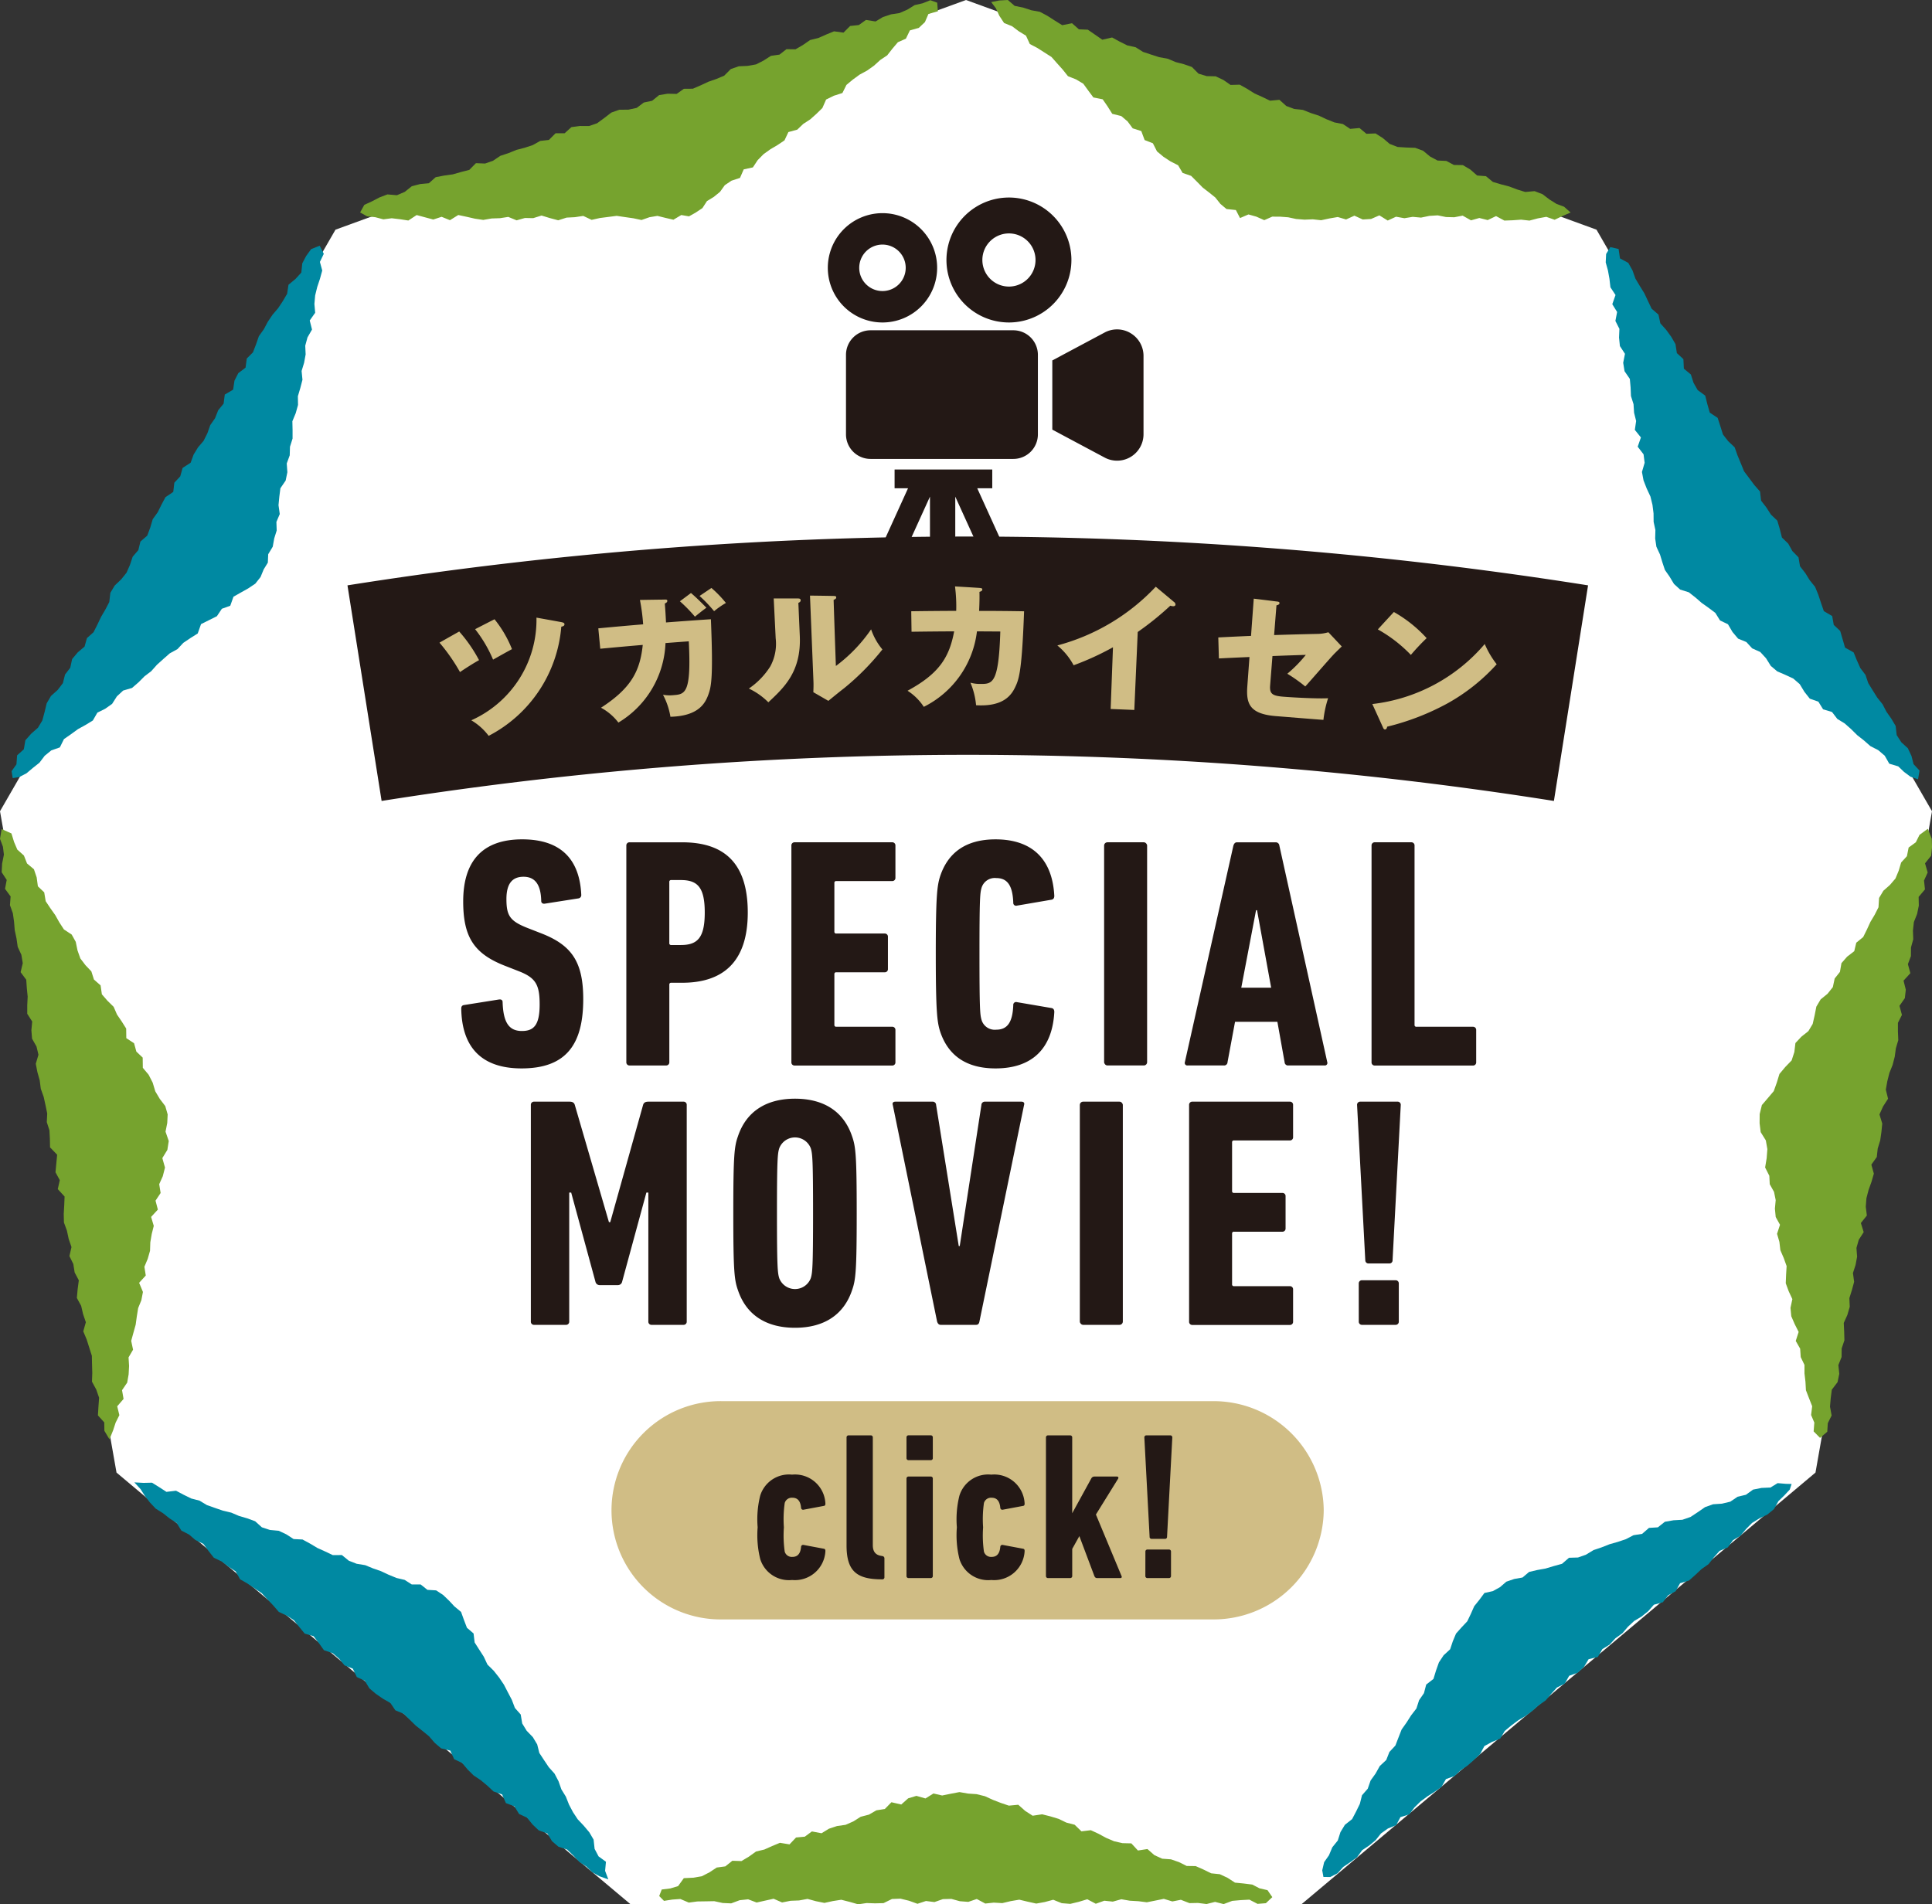
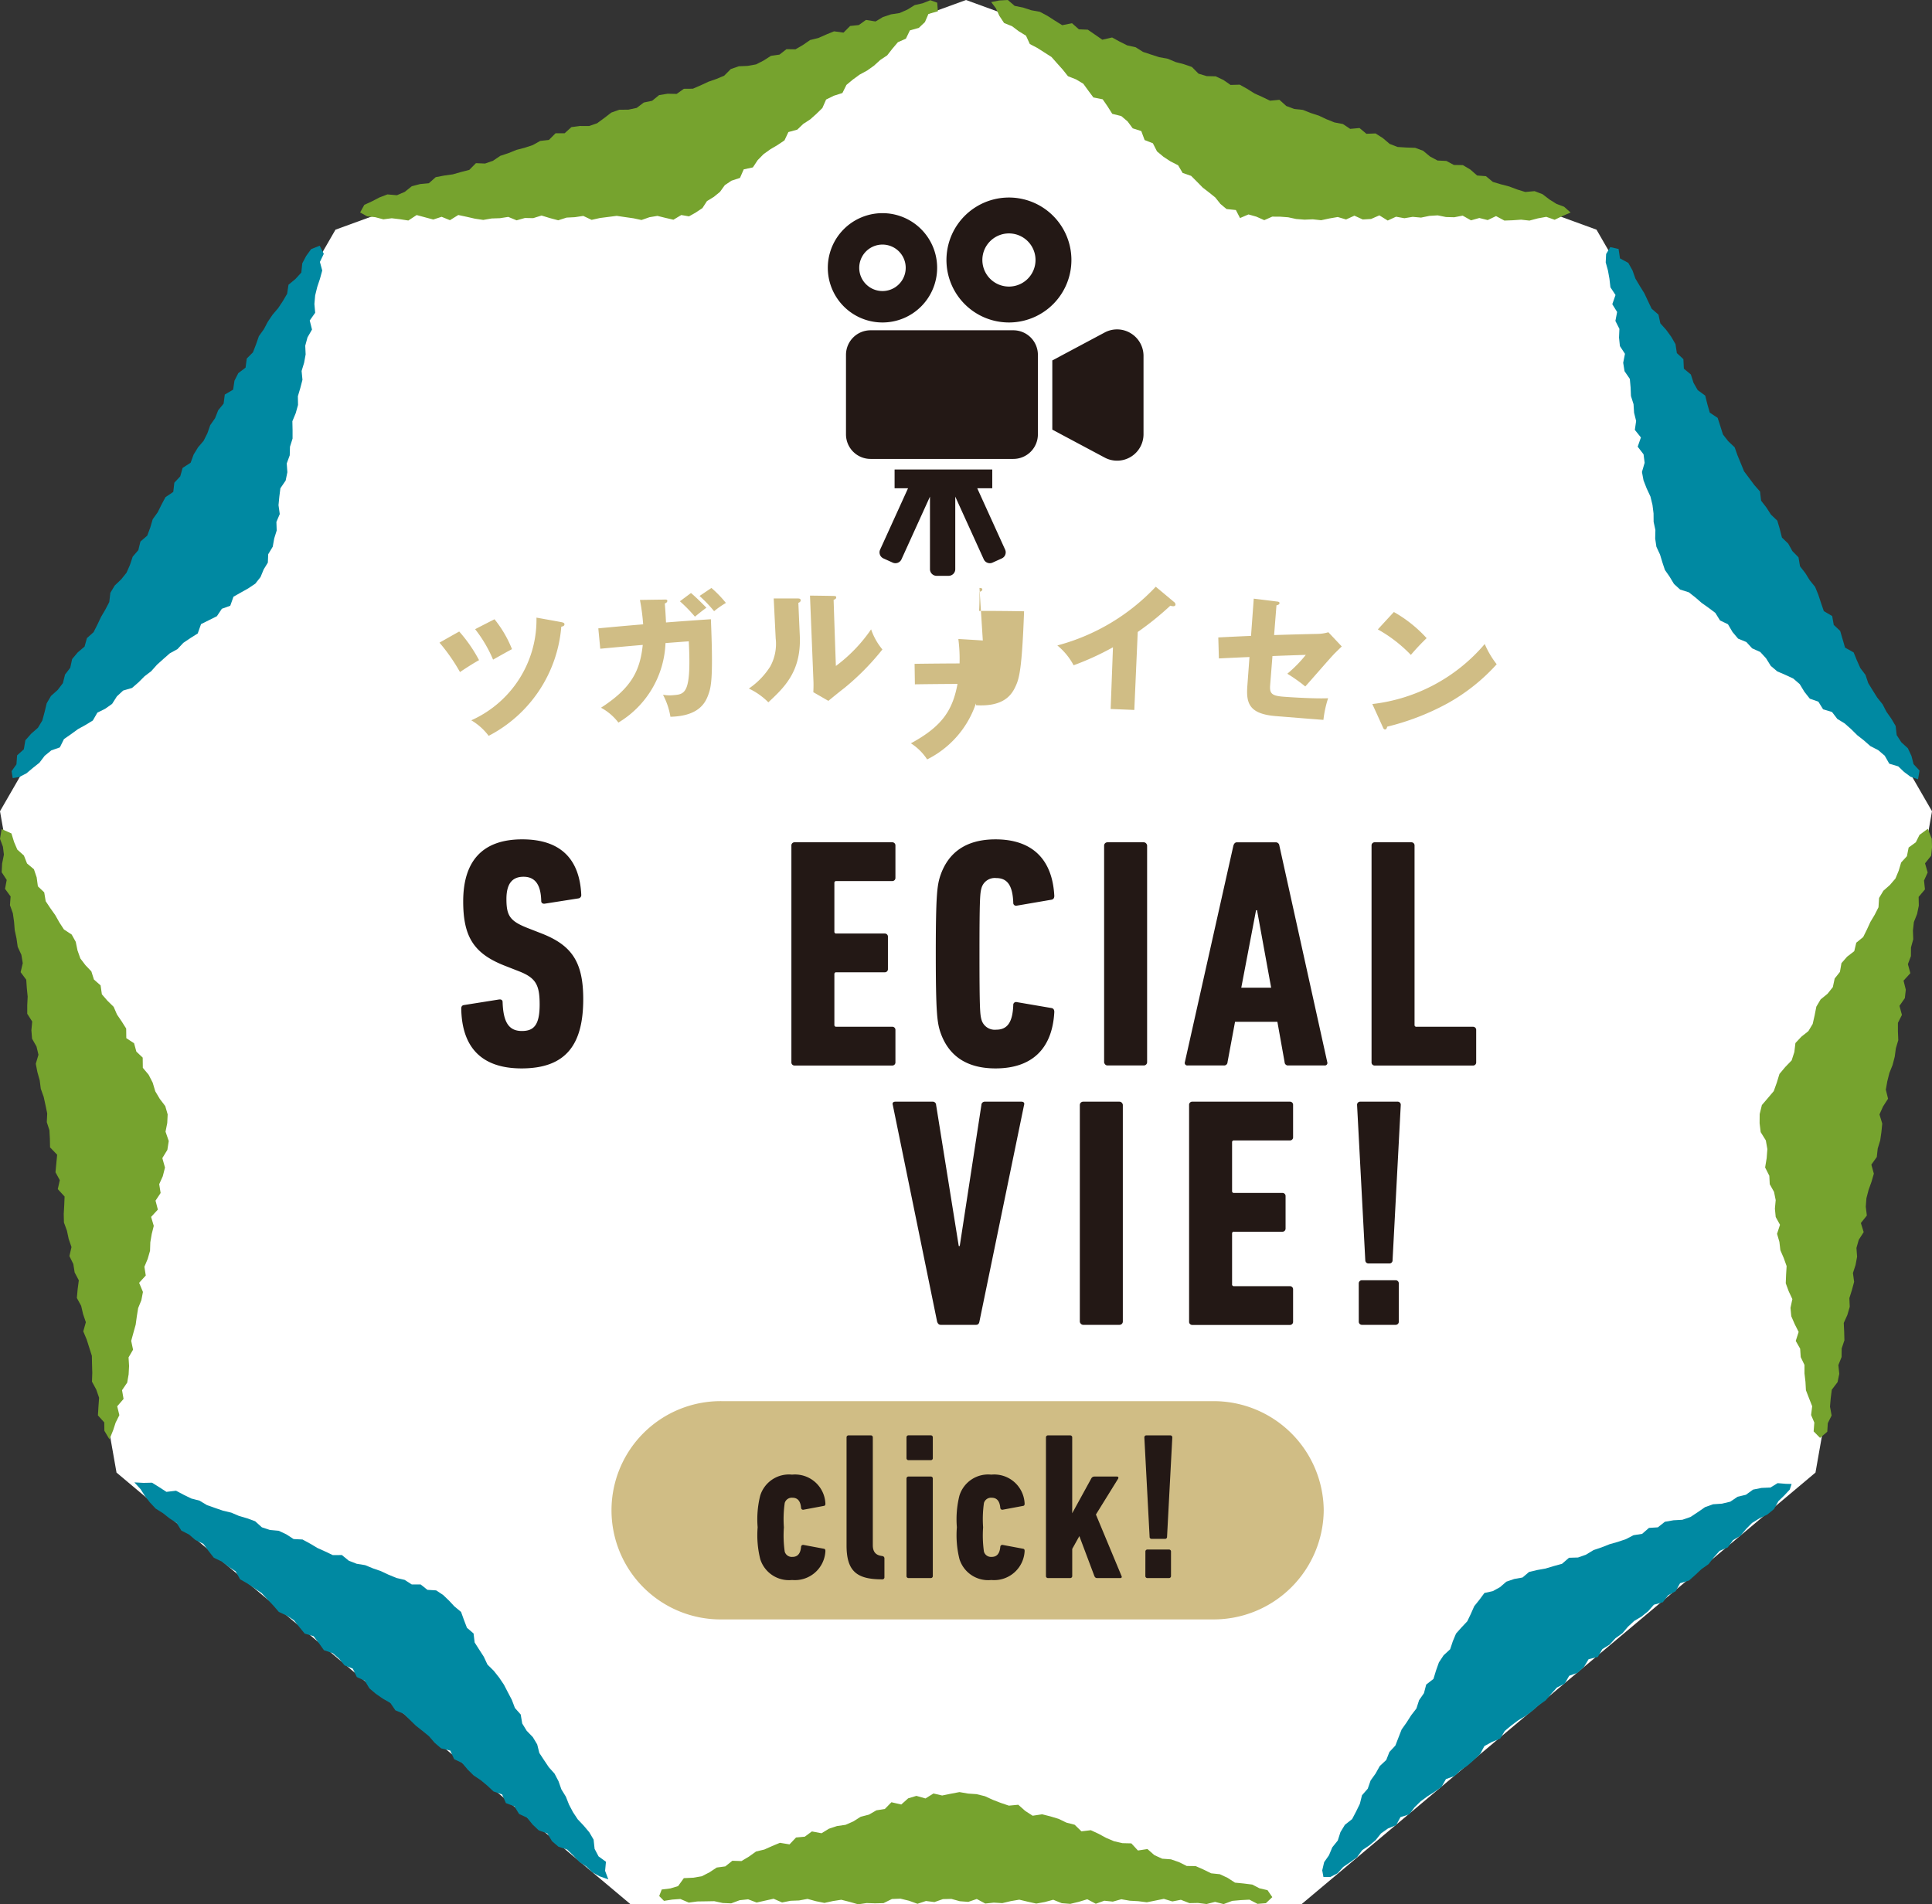
<svg xmlns="http://www.w3.org/2000/svg" id="グループ_5" data-name="グループ 5" width="180" height="177.43" viewBox="0 0 180 177.43">
  <rect x="0" y="0" width="180" height="177.43" fill="#333333" stroke="none" />
  <defs>
    <clipPath id="clip-path">
      <rect id="長方形_4" data-name="長方形 4" width="180" height="177.429" fill="none" />
    </clipPath>
  </defs>
  <path id="パス_2" data-name="パス 2" d="M90,0,31.257,21.4,0,75.588l10.855,61.621,47.888,40.22h62.514l47.888-40.22L180,75.588,148.743,21.4Z" fill="#fff" />
  <path id="パス_3" data-name="パス 3" d="M41.841,149.147l-.55-.528-.655-.433-.814-.05-.628-.5h-.828l-.665-.427-.761-.179-.73-.3-.716-.335-.744-.259-.728-.3-.793-.129-.733-.286-.643-.527-.847.006-.714-.34-.72-.324-.687-.41-.7-.38-.829-.041-.677-.438-.715-.335-.816-.075-.749-.246-.626-.565-.739-.271-.762-.222-.726-.31-.775-.182-.749-.259-.745-.263-.689-.413-.767-.2-.715-.351L16.4,138.9l-.892.106-.684-.443-.662-.412-.789.018-.855-.046.578.63.4.627.468.611.544.579.676.423.615.487.663.429.434.705.718.369.6.515.732.354.479.657.5.637.736.352.627.482.666.434.411.736.694.4.656.443.656.442.541.578.544.576.519.6.738.345.666.43.5.627.508.621.828.243.493.642.476.665.806.271.6.512.507.625.773.307.373.784.745.34.43.716.6.507.654.452.7.4.463.683.765.321.57.552.567.555.621.49.612.5.525.609.6.517.856.212.361.8.741.35.515.611.562.556.661.44.609.507.582.544.8.277.354.808.788.295.438.717.745.348.509.63.578.551.8.282.434.72.6.518.817.269.574.56.554.586.673.445.55.532.669.367.812.288-.3-.8.079-.844-.688-.5-.369-.7-.094-.861-.4-.684-.519-.616-.561-.594-.439-.665-.37-.7-.295-.746-.416-.677-.269-.763-.37-.705-.536-.6-.443-.661-.438-.666-.2-.8-.409-.679-.569-.588-.417-.68-.14-.837-.54-.607-.286-.756-.371-.706-.366-.708-.446-.661-.5-.633-.59-.583-.341-.73-.435-.675-.417-.654-.1-.837-.617-.53-.281-.735-.267-.743-.623-.517Z" fill="#0089a2" />
  <path id="パス_4" data-name="パス 4" d="M155.115,53.106l.429.613.416.69.574.525.808.253.61.478.588.511.637.452.635.477.44.707.738.353.425.725.518.615.77.316.543.59.752.337.541.589.441.709.6.509.756.326.742.345.6.521.436.718.5.633.8.281.439.711.831.251.495.646.686.42.6.531.568.562.626.492.6.528.729.374.608.52.423.743.837.251.544.521.6.445.7.238.14-.811-.558-.6-.194-.764-.337-.717-.609-.559-.43-.663-.1-.855-.4-.678-.456-.648-.363-.7-.5-.624-.419-.67-.414-.674-.257-.764-.479-.635L173,61.527l-.3-.737-.8-.447-.227-.777-.227-.777-.6-.564L170.7,57.4l-.778-.459-.261-.757-.251-.763-.3-.735-.5-.62-.416-.671-.491-.63-.14-.833-.571-.584-.384-.692-.59-.571-.2-.794-.23-.778-.594-.568-.428-.664-.488-.63-.1-.854-.534-.606-.477-.641-.478-.638-.3-.739-.306-.736-.268-.759-.6-.566-.492-.631-.243-.776-.25-.77-.734-.49-.225-.785-.2-.8-.7-.512-.39-.685-.247-.772-.652-.54-.043-.888-.609-.561-.129-.84-.4-.688-.469-.645-.54-.6-.177-.817-.637-.55-.342-.72-.338-.72-.421-.677-.408-.686-.273-.767-.393-.7-.773-.417L150.8,23.2l-.771-.175-.39.64-.039.784.208.75.141.78.09.789.475.72-.3.856.449.725-.16.834.374.74-.035.812.081.791.471.722-.165.835.126.784.493.719.071.794.034.8.24.761.05.794.192.771-.121.829.566.706-.3.86.547.712.1.789-.25.853.145.78.295.757.349.749.191.779.1.795.007.79.165.76-.02.792.114.769.337.725.225.742Z" fill="#0089a2" />
  <path id="パス_5" data-name="パス 5" d="M0,78.161l.273.731.091.74-.166.83-.043.809.47.719-.157.829.52.709-.061.812.27.754.111.783.064.791.165.774.113.783.341.741.129.78-.2.837.524.706.055.789.078.784-.039.8,0,.8L3,95.182l-.076.812.062.787.414.726.183.768-.249.845.15.776.216.765.1.787.27.756.169.772.16.773-.04.807.245.758.043.794.015.8.662.686-.078.817-.076.819.4.733-.187.837.634.69-.033.809-.046.811.019.8.277.756.165.776.261.757-.193.838.364.742.123.783.388.736-.108.824-.074.819.4.733.18.771.258.757-.241.85.315.75.242.762.243.765.018.8.022.8-.028.81.4.737.263.763-.059.822-.05.82.59.656.012.779.475.8.344-.857.228-.7.348-.7-.2-.825.592-.686-.142-.814.48-.706.134-.766.042-.785-.049-.8.42-.717-.174-.821.207-.755.211-.755.106-.773.124-.77.3-.739.146-.767-.355-.853.619-.679-.128-.813.309-.739.216-.754.026-.787.132-.772.19-.759-.248-.836.63-.681-.218-.834.475-.713-.132-.822.333-.74.206-.809-.248-.881.469-.766.129-.826-.3-.871.16-.807.039-.8-.224-.777-.509-.668-.421-.709-.242-.807-.377-.736-.542-.646-.012-.95-.59-.56-.212-.776-.725-.479-.011-.892-.415-.659-.44-.646-.313-.721-.577-.566-.52-.6-.119-.831-.619-.543-.242-.762-.549-.578-.475-.625-.265-.748-.165-.8-.377-.679L5.954,86.6l-.426-.657-.383-.68-.453-.639-.435-.654-.137-.823-.59-.561-.113-.836-.256-.757-.641-.536-.292-.741-.615-.553-.3-.705-.247-.8-.913-.41Z" fill="#76a32e" />
  <path id="パス_6" data-name="パス 6" d="M93.9,0l-.813.046-.739.148.434.572.326.708.438.666.755.309.62.466.669.409.357.778.7.366.658.421.66.421.52.588.523.584L99.5,7.1l.759.3.668.4.466.642.474.637.867.174.458.663.434.69.838.207.591.5.476.644.8.255.312.838.769.3.383.756.6.5.654.429.713.364.422.715.793.274.557.558.525.535.591.455.576.463.476.6.57.478.873.093.386.747.786-.337.734.206.738.328.744-.329.74.005.743.056.744.159.777.061.776-.031.774.085.775-.166.774-.133.775.228.776-.354.776.355.776-.046.775-.337.776.482.776-.356.777.14.777-.128.776.071.777-.161.774-.049.774.157.774.02.779-.151.776.439.776-.219.78.194.777-.371.778.417.776-.029.78-.055.78.086.784-.207.783-.143.779.273.737-.351.75-.325-.611-.54-.7-.261-.652-.408-.657-.5-.738-.282-.868.078-.755-.234-.739-.278-.765-.2-.758-.226-.647-.534-.819-.063-.638-.558-.692-.41-.837-.014-.7-.375-.823-.039-.7-.375-.643-.534-.737-.273-.826-.029-.818-.052-.733-.284-.639-.543-.68-.433-.85.033-.643-.537-.869.079-.677-.451-.788-.15-.736-.294-.718-.338-.753-.244-.733-.292-.809-.085-.738-.277L119.2,9.3l-.87.082-.716-.344-.725-.325-.687-.431-.7-.393-.852.025-.672-.465-.718-.338-.836-.018-.76-.23-.618-.622-.749-.26-.77-.2-.731-.308L108,5.328l-.756-.243-.753-.25-.686-.433-.782-.172-.712-.356-.7-.382L102.7,3.7l-.676-.468-.674-.466-.832-.034-.641-.567-.912.181-.689-.427-.684-.439L96.879,1.1l-.8-.146L95.322.706,94.529.545Z" fill="#76a32e" />
  <path id="パス_7" data-name="パス 7" d="M85.966.305l-.748.17L84.531.9l-.724.316-.8.123-.748.25L81.573,2l-.893-.143-.667.477-.809.086-.615.619-.886-.12-.733.3-.725.321-.77.19-.67.464-.69.4-.842-.012-.652.507-.795.114-.678.436L70.441,6l-.786.14-.824.036-.744.258-.614.617-.728.306L66,7.615l-.72.336-.728.315-.84.007-.667.478L62.2,8.733l-.793.129-.648.527-.779.164-.659.5-.781.166-.841.005-.747.267L56.293,11l-.665.487-.748.256-.844-.005-.8.107-.634.574-.844,0-.618.62-.809.091-.7.391-.755.248-.769.2-.736.3-.753.249-.679.457-.746.263-.853-.034-.615.624-.774.2-.765.218-.8.111-.792.151-.639.566-.817.077-.769.2-.657.525-.734.315-.88-.077-.748.284-.69.359-.718.331-.391.707.651.364.755.078.76.2.777-.1.776.091.774.119.774-.509.774.209.775.208.776-.254.777.315.776-.482.775.165.775.177.777.116.777-.135.777-.026.776-.12.777.319.774-.218.774.014.774-.243.778.238.777.206.776-.25.779-.041.778-.117.778.368.775-.173.781-.1.781-.1.783.116.783.112.744.159.743-.26.739-.124.745.184.748.173.732-.438.717.125.635-.359.617-.41.423-.654.638-.39.575-.468.449-.624.621-.418.795-.26.346-.794.855-.186.445-.674.544-.555.631-.454.677-.4.648-.436.363-.773.825-.224.561-.537.65-.423.575-.514.555-.541.348-.792.718-.353.8-.254.377-.756.6-.5.631-.46.7-.379.635-.453.578-.525.652-.436.489-.626.51-.6.744-.328.373-.773.829-.232.571-.539L86.5,1.3l.879-.249-.061-.8-.64-.232Z" fill="#76a32e" />
  <path id="パス_8" data-name="パス 8" d="M24.568,53.054l.386-.631.035-.783.422-.7.136-.764.232-.745-.027-.8.313-.735-.117-.826.076-.791.1-.785.49-.718L26.773,44l-.058-.816.278-.758.024-.8.241-.762,0-.806-.018-.809.312-.752.215-.768-.015-.808.228-.767.2-.769-.08-.817.232-.763.144-.783-.037-.812.209-.77.422-.734-.213-.845.508-.719-.072-.818.07-.8.191-.777.256-.768.213-.775-.218-.8.362-.753-.381-.758-.8.321-.462.636-.361.685-.088.86-.548.6-.649.537-.125.838-.4.683-.437.659-.521.611-.443.656-.371.7-.463.646-.263.76-.289.746-.576.577-.111.845-.678.518-.356.7-.124.836-.778.458-.109.845-.505.616-.29.74-.451.649-.265.756-.355.705-.52.611-.412.675-.275.755-.747.483-.22.786-.551.594-.1.855-.727.491-.372.7-.351.709-.463.644-.23.78-.281.752-.635.549-.195.8-.526.61-.254.766-.32.728-.5.622-.6.572-.407.681-.1.857-.365.7-.4.682-.341.719-.359.709-.618.553-.22.787-.641.546-.516.617-.176.81-.486.634-.2.8-.486.636-.623.556-.4.688-.194.806-.213.793-.409.68-.632.555-.539.611-.143.841-.627.562-.062.839-.452.634.105.652L1.8,72.4l.667-.346.586-.493.621-.493.49-.648.612-.5.8-.28.384-.775.655-.454.643-.47.708-.39.684-.418.422-.731.726-.36.647-.456.445-.7.582-.541L12.3,64.1l.6-.518.561-.564.631-.482.534-.6.591-.532.6-.527.713-.391.548-.586.664-.448.679-.426.31-.873.737-.367.738-.368.464-.695.783-.281.3-.843.687-.389.695-.39.652-.437.487-.615Z" fill="#0089a2" />
  <path id="パス_9" data-name="パス 9" d="M138.3,148.428l-.468.633-.482.6-.313.709-.332.694-.534.567-.516.581-.3.715-.247.744-.61.564-.438.662-.27.76-.238.779-.676.527-.209.8-.454.655-.249.773-.489.635-.428.671-.461.652-.291.745-.289.749-.558.6-.294.747-.605.566-.386.693-.466.651-.267.765-.535.61-.2.8-.351.718-.37.705-.672.53-.415.683-.248.781-.51.632-.313.746-.448.639-.179.764.112.614.639.008.68-.351.519-.583.657-.446.639-.465.475-.654.656-.439.6-.5.5-.625.644-.458.768-.311.4-.749.82-.254.484-.653.566-.554.635-.471.671-.427.647-.454.415-.73.79-.282.576-.537.652-.447.59-.52.572-.542.4-.746.7-.386.771-.308.428-.718.606-.508.635-.475.69-.411.638-.47.59-.527.649-.455.518-.611.535-.59.724-.365.42-.729.792-.286.583-.539.431-.72.86-.208.42-.731.68-.421.538-.589.644-.464.523-.61.583-.541.689-.412.618-.5.528-.6.834-.23.487-.644.708-.385.412-.742.828-.251.592-.526.578-.543.652-.457.5-.641.534-.6.765-.324.479-.671.695-.408.517-.622.558-.57.684-.427.743-.359.62-.507.42-.747.543-.527.51-.547.171-.522-.533-.014-.769-.064-.667.409-.831.036-.787.156-.669.482-.777.185-.679.459-.779.186-.825.055-.748.268-.675.468-.683.449-.752.26-.829.047-.8.138-.658.52-.825.052-.64.556-.8.124-.713.371-.754.253-.767.217-.742.293-.756.255-.693.423-.749.266-.841.025-.647.562-.776.213-.77.231-.766.136-.755.177-.616.521-.773.137-.73.25-.6.516-.664.366Z" fill="#0089a2" />
  <path id="パス_10" data-name="パス 10" d="M178.837,77.789l-.345.693-.668.487-.161.807-.538.588-.228.766-.3.723-.513.6-.615.545-.4.67-.054.868-.353.695-.4.669-.327.713-.347.7-.643.524-.189.79-.668.516-.524.6-.142.816-.49.616-.17.8-.492.618-.646.528-.4.676-.159.81-.181.8-.4.667-.658.526-.551.589-.1.837-.252.78-.594.615-.542.647-.248.811-.283.789-.548.647-.558.651-.205.84-.007.856.1.825.48.772.143.812-.065.844-.144.865.392.776.039.784.4.719.154.763-.074.8.076.777.4.722-.276.841.219.753.09.775.316.735.267.745-.049.8-.032.8.273.743.342.733-.175.82.074.776.319.734.368.729-.27.839.41.72.053.785.351.731,0,.793.091.775.044.788.288.745.294.747-.1.817.3.708-.064.819.6.606.67-.574.051-.8.355-.714-.151-.828.068-.789.1-.784.536-.707.16-.773-.085-.816.3-.75.008-.8.255-.758-.022-.806-.039-.81.335-.744.224-.763-.035-.807.237-.758.206-.762-.111-.817.244-.755.144-.773-.062-.809.216-.76.459-.718-.262-.846.557-.7-.1-.819.06-.791.2-.769.27-.756.223-.764-.233-.843.507-.712.085-.786.233-.76.112-.781.078-.788-.259-.848.335-.745.466-.723-.209-.841.137-.778.192-.769.3-.75.2-.768.106-.786.226-.766-.034-.81v-.8l.372-.739-.227-.845.5-.717.089-.789-.21-.842.636-.694-.231-.843.283-.752.005-.8.211-.77-.029-.81.088-.79.3-.755.16-.778-.018-.81.591-.7-.088-.823.339-.75-.244-.855.569-.712.082-.777-.024-.8-.369-.93Z" fill="#76a32e" />
  <path id="パス_11" data-name="パス 11" d="M88.568,167.137l-.789.161-.811-.187-.744.463-.845-.241-.768.23-.643.575-.916-.212-.61.626-.792.129-.694.4-.769.2-.684.432-.724.318-.8.114-.748.249-.689.422-.9-.169-.662.489-.814.076-.608.641-.892-.146-.729.3-.721.325-.776.185-.666.477-.691.413-.854-.027-.651.523-.8.107-.678.446-.712.367-.8.135-.877.042-.534.741-.72.217-.805.1-.236.607.446.451.774-.121.751-.053.789.335.79-.106.789-.012.789-.014.79.17.789.035.79-.295.79-.084.791.3.791-.177.791-.175.79.346.79-.157.79-.03.79-.144.786.214.787.159.786-.172.786-.122.786.2.786.224.787-.116.788.026.788-.019.788-.386.791-.031.792.193.792.285.791-.26.79.1.789-.275.789-.02.789.216.789.06.789-.268.791.424.792-.086.793.047.792-.187.792-.134.79.188.791.175.791-.143.793-.213.793.32.793.063.791-.19.793-.239.793.418.793-.282.792.084.794-.221.793.137.791.045.79.1.791-.157.795-.162.793.241.794-.154.8.312.794-.016.8.1.792-.2.8.205.8-.3.8-.071.8-.042.757.392.777-.062.6-.566-.447-.649-.748-.173-.67-.348-.8-.1-.812-.08-.688-.447-.722-.338-.808-.084-.718-.351-.728-.322-.834-.011-.718-.359-.751-.26-.817-.059-.726-.332-.648-.568-.884.136-.615-.664-.832-.021-.779-.178-.732-.311-.706-.381-.724-.336-.876.106-.632-.614-.771-.2-.723-.349-.762-.23-.774-.195-.883.133-.692-.447-.649-.576-.875.083-.76-.257-.732-.283-.737-.338-.779-.192-.8-.054-.795-.139Z" fill="#76a32e" />
  <g id="グループ_4" data-name="グループ 4">
    <g id="グループ_3" data-name="グループ 3" clip-path="url(#clip-path)">
      <path id="パス_12" data-name="パス 12" d="M85.82,28.555a5.093,5.093,0,1,0-3.6,1.492,5.083,5.083,0,0,0,3.6-1.492m-5.767-3.6a2.165,2.165,0,1,1,.635,1.531,2.151,2.151,0,0,1-.635-1.531" fill="#231815" />
      <path id="パス_13" data-name="パス 13" d="M94,30.047a5.821,5.821,0,1,0-4.116-1.705A5.819,5.819,0,0,0,94,30.047m-1.75-7.572a2.476,2.476,0,1,1-.725,1.751,2.458,2.458,0,0,1,.725-1.751" fill="#231815" />
      <path id="パス_14" data-name="パス 14" d="M94.408,30.775h-13.3a2.288,2.288,0,0,0-2.289,2.288v7.409a2.288,2.288,0,0,0,2.289,2.289h13.3a2.288,2.288,0,0,0,2.29-2.289V33.063a2.288,2.288,0,0,0-2.29-2.288" fill="#231815" />
      <path id="パス_15" data-name="パス 15" d="M105.342,31.046a2.449,2.449,0,0,0-2.428-.062l-4.873,2.6v6.448l4.873,2.6a2.462,2.462,0,0,0,3.625-2.174V33.158a2.459,2.459,0,0,0-1.2-2.112" fill="#231815" />
      <path id="パス_16" data-name="パス 16" d="M91.047,45.494h1.4V43.746h-9.1v1.748H84.6L82,51.21a.62.62,0,0,0,.306.821l.862.39a.62.62,0,0,0,.821-.306l2.654-5.842v6.76a.619.619,0,0,0,.62.62h1.119a.619.619,0,0,0,.618-.62V46.274l2.655,5.841a.62.62,0,0,0,.821.306l.86-.39a.621.621,0,0,0,.309-.821Z" fill="#231815" />
-       <path id="パス_17" data-name="パス 17" d="M147.956,54.541a369.453,369.453,0,0,0-115.583,0q1.59,10.044,3.181,20.088a349.064,349.064,0,0,1,109.22,0q1.592-10.044,3.182-20.088" fill="#231815" />
      <path id="パス_18" data-name="パス 18" d="M42.783,58.842a13.494,13.494,0,0,1,1.848,2.669c-.5.267-1.485.907-1.774,1.111a17.13,17.13,0,0,0-1.911-2.742q.917-.522,1.837-1.038m9.534-.871c.109.027.258.05.271.176.019.188-.19.223-.294.247a12.6,12.6,0,0,1-6.766,10.169,5.548,5.548,0,0,0-1.619-1.448,10.252,10.252,0,0,0,6.072-9.566q1.17.207,2.336.422M46.073,57.7A10.706,10.706,0,0,1,47.7,60.485c-.287.148-1.181.65-1.762.977a12.257,12.257,0,0,0-1.672-2.837q.9-.465,1.809-.926" fill="#d0bd85" />
      <path id="パス_19" data-name="パス 19" d="M61.911,55.864c.186,0,.254.006.262.12.005.075-.052.181-.234.246.031.391.071.908.111,1.768q2.091-.162,4.182-.3c.224,5.373.037,6.26-.224,6.988-.284.8-.882,2.032-3.545,2.1a6.7,6.7,0,0,0-.694-2.052,3.426,3.426,0,0,0,.938.041c1.122-.087,1.713-.129,1.466-5.019q-1.084.078-2.171.163a9.032,9.032,0,0,1-4.387,7.408,5.018,5.018,0,0,0-1.621-1.384c2.812-1.819,3.636-3.415,3.89-5.852q-1.98.168-3.959.356-.092-.951-.182-1.9,2.088-.2,4.178-.374a18.749,18.749,0,0,0-.3-2.273q1.145-.02,2.287-.033m2.469-.614c.184.165.469.385,1.437,1.372-.341.251-.418.306-1.069.834a13.95,13.95,0,0,0-1.4-1.434l1.034-.772m1.9-.472a10.524,10.524,0,0,1,1.352,1.4,8.054,8.054,0,0,0-1.1.767,12.69,12.69,0,0,0-1.356-1.418q.554-.373,1.108-.746" fill="#d0bd85" />
      <path id="パス_20" data-name="パス 20" d="M74.285,55.76c.145.006.3,0,.311.164s-.162.222-.214.25q.066,1.541.134,3.083c.141,3.324-1.456,4.8-2.931,6.181a6.426,6.426,0,0,0-1.816-1.281A7.018,7.018,0,0,0,71.762,62.1a4.4,4.4,0,0,0,.507-2.622q-.091-1.857-.184-3.715,1.1,0,2.2,0m3.368-.233c.146.008.251,0,.256.131s-.126.181-.243.236q.1,3.078.211,6.156a14.308,14.308,0,0,0,3.282-3.412,5.914,5.914,0,0,0,1.052,1.873,23.475,23.475,0,0,1-3.552,3.6c-.5.383-.993.792-1.482,1.19q-.7-.405-1.4-.807c.012-.342.025-.659.01-1.013q-.161-3.995-.322-7.988,1.093.012,2.187.032" fill="#d0bd85" />
-       <path id="パス_21" data-name="パス 21" d="M91.254,54.783c.172.013.266.026.265.14,0,.152-.16.189-.266.226.012.393.01.912-.031,1.772q2.094,0,4.189.036c-.195,5.373-.453,6.243-.772,6.948-.347.769-1.043,1.966-3.7,1.806a7.039,7.039,0,0,0-.525-2.1,3.385,3.385,0,0,0,.918.116c1.125,0,1.716.01,1.864-4.886-.726-.005-1.45-.01-2.176-.012a9.049,9.049,0,0,1-4.952,7.032,5.043,5.043,0,0,0-1.514-1.5c2.958-1.6,3.894-3.125,4.343-5.534q-1.986.009-3.971.037-.014-.956-.028-1.909,2.1-.031,4.19-.037a14.324,14.324,0,0,0-.113-2.277q1.14.066,2.28.139" fill="#d0bd85" />
+       <path id="パス_21" data-name="パス 21" d="M91.254,54.783c.172.013.266.026.265.14,0,.152-.16.189-.266.226.012.393.01.912-.031,1.772q2.094,0,4.189.036c-.195,5.373-.453,6.243-.772,6.948-.347.769-1.043,1.966-3.7,1.806a7.039,7.039,0,0,0-.525-2.1,3.385,3.385,0,0,0,.918.116a9.049,9.049,0,0,1-4.952,7.032,5.043,5.043,0,0,0-1.514-1.5c2.958-1.6,3.894-3.125,4.343-5.534q-1.986.009-3.971.037-.014-.956-.028-1.909,2.1-.031,4.19-.037a14.324,14.324,0,0,0-.113-2.277q1.14.066,2.28.139" fill="#d0bd85" />
      <path id="パス_22" data-name="パス 22" d="M105.686,66.152q-1.1-.048-2.209-.09l.216-5.752a25.685,25.685,0,0,1-3.666,1.678A6.116,6.116,0,0,0,98.51,60.14a19.417,19.417,0,0,0,9.169-5.471q.851.707,1.694,1.416a.3.3,0,0,1,.145.248c-.006.114-.114.159-.22.154a.9.9,0,0,1-.262-.052A27.61,27.61,0,0,1,106,58.886q-.159,3.633-.319,7.266" fill="#d0bd85" />
      <path id="パス_23" data-name="パス 23" d="M116.807,55.781q1.074.129,2.147.265c.134.011.264.034.254.16s-.174.177-.282.193q-.11,1.388-.22,2.774,2.043-.066,4.09-.109a3.787,3.787,0,0,0,.966-.153q.625.662,1.248,1.326c-.189.172-.524.508-.655.636-.455.464-2.347,2.665-2.746,3.089a14.564,14.564,0,0,0-1.673-1.186,12.124,12.124,0,0,0,1.723-1.757q-1.555.048-3.107.109l-.216,2.724c-.061.77.17.977,1.2,1.062.98.078,3.243.2,4.2.144a10.212,10.212,0,0,0-.436,2.017c-.977-.069-3.518-.279-4.416-.349-2.5-.2-2.79-1.19-2.673-2.795q.1-1.356.2-2.712-1.426.06-2.85.132-.027-.978-.056-1.956,1.524-.08,3.05-.145.127-1.734.254-3.469" fill="#d0bd85" />
      <path id="パス_24" data-name="パス 24" d="M129.864,57.025a12.251,12.251,0,0,1,3.052,2.436,20.683,20.683,0,0,0-1.469,1.561,13.1,13.1,0,0,0-3.076-2.376q.742-.812,1.493-1.621M127.856,65.6a16.155,16.155,0,0,0,10.474-5.594,8.363,8.363,0,0,0,1.114,1.887,17.852,17.852,0,0,1-4.581,3.644,23.182,23.182,0,0,1-5.626,2.173c-.015.138-.094.27-.209.257-.077-.009-.124-.052-.186-.2q-.489-1.084-.986-2.168" fill="#d0bd85" />
      <path id="パス_25" data-name="パス 25" d="M48.6,99.551c-3.761,0-5.565-1.988-5.626-5.565,0-.184.061-.306.244-.337l3.272-.52c.214-.03.337.062.337.245.061,1.927.611,2.691,1.8,2.691,1.131,0,1.651-.581,1.651-2.477,0-1.835-.367-2.477-1.927-3.088L47.1,90.01c-2.936-1.131-3.945-2.69-3.945-6.023,0-3.762,1.8-5.78,5.5-5.78,3.639,0,5.352,1.9,5.5,5.168a.308.308,0,0,1-.275.336l-3.119.489c-.183.031-.336-.061-.336-.244-.031-1.5-.55-2.263-1.651-2.263-1.071,0-1.591.672-1.591,2.079,0,1.56.337,2.049,1.957,2.691l1.254.489c2.844,1.1,3.945,2.63,3.945,6.147,0,4.25-1.621,6.452-5.749,6.452" fill="#231815" />
-       <path id="パス_26" data-name="パス 26" d="M58.66,99.277a.289.289,0,0,1-.306-.306V78.789a.289.289,0,0,1,.306-.306h4.892c3.792,0,6.116,1.8,6.116,6.544,0,4.709-2.416,6.543-6.116,6.543H62.543a.162.162,0,0,0-.183.184v7.217a.29.29,0,0,1-.306.306Zm7-14.25c0-2.354-.672-3.027-2.231-3.027h-.888a.162.162,0,0,0-.183.183v5.688a.162.162,0,0,0,.183.183h.888c1.559,0,2.231-.673,2.231-3.027" fill="#231815" />
      <path id="パス_27" data-name="パス 27" d="M73.732,78.788a.289.289,0,0,1,.306-.306H83.12a.289.289,0,0,1,.305.306v3a.289.289,0,0,1-.305.306h-5.2a.162.162,0,0,0-.183.183V86.8a.162.162,0,0,0,.183.183h4.5a.289.289,0,0,1,.306.306v3a.288.288,0,0,1-.306.305h-4.5a.162.162,0,0,0-.183.184v4.709a.162.162,0,0,0,.183.183h5.2a.289.289,0,0,1,.305.306v3a.288.288,0,0,1-.305.306H74.038a.289.289,0,0,1-.306-.306Z" fill="#231815" />
      <path id="パス_28" data-name="パス 28" d="M87.185,88.88c0-5.383.122-6.331.4-7.218.733-2.231,2.416-3.454,5.168-3.454,3.333,0,5.29,1.773,5.474,5.258,0,.184-.062.337-.275.368l-3.211.55a.263.263,0,0,1-.337-.275c-.061-1.651-.581-2.294-1.59-2.294a1.283,1.283,0,0,0-1.376.949c-.122.459-.183.825-.183,6.116s.061,5.656.183,6.114a1.282,1.282,0,0,0,1.376.949c1.009,0,1.529-.643,1.59-2.294a.263.263,0,0,1,.337-.274l3.211.549c.213.032.275.185.275.368-.184,3.486-2.141,5.259-5.474,5.259-2.752,0-4.435-1.223-5.168-3.455-.275-.886-.4-1.834-.4-7.216" fill="#231815" />
      <rect id="長方形_2" data-name="長方形 2" width="4.006" height="20.794" rx="0.306" transform="translate(102.868 78.482)" fill="#231815" />
      <path id="パス_29" data-name="パス 29" d="M114.913,78.788c.061-.183.153-.305.337-.305h3.608a.334.334,0,0,1,.337.305l4.464,20.182a.234.234,0,0,1-.245.306H120.02a.314.314,0,0,1-.336-.306l-.673-3.761h-3.945l-.7,3.761a.314.314,0,0,1-.336.306h-3.394a.234.234,0,0,1-.245-.306Zm3.517,13.241-1.315-7.217h-.092l-1.376,7.217Z" fill="#231815" />
      <path id="パス_30" data-name="パス 30" d="M127.784,78.788a.289.289,0,0,1,.306-.306h3.394a.29.29,0,0,1,.306.306v16.7a.162.162,0,0,0,.183.183h5.26a.289.289,0,0,1,.3.306v3a.288.288,0,0,1-.3.306H128.09a.289.289,0,0,1-.306-.306Z" fill="#231815" />
-       <path id="パス_31" data-name="パス 31" d="M49.458,102.956a.289.289,0,0,1,.306-.306h3.3c.275,0,.428.092.49.306l3.179,10.917h.123l3.058-10.917c.061-.214.214-.306.489-.306h3.272a.289.289,0,0,1,.306.306v20.182a.29.29,0,0,1-.306.306H60.711a.289.289,0,0,1-.306-.306V111.121h-.183l-2.263,8.317a.4.4,0,0,1-.4.306H55.879a.4.4,0,0,1-.4-.306l-2.263-8.317h-.183v12.017a.29.29,0,0,1-.306.306H49.764a.289.289,0,0,1-.306-.306Z" fill="#231815" />
-       <path id="パス_32" data-name="パス 32" d="M68.748,120.2c-.336-.948-.428-1.8-.428-7.156s.092-6.207.428-7.155c.765-2.293,2.6-3.517,5.321-3.517s4.556,1.224,5.321,3.517c.336.948.428,1.8.428,7.155s-.092,6.208-.428,7.156c-.765,2.294-2.6,3.517-5.321,3.517s-4.556-1.223-5.321-3.517m6.789-1.1c.153-.489.214-1.009.214-6.055s-.061-5.565-.214-6.054a1.572,1.572,0,0,0-2.936,0c-.152.489-.213,1.009-.213,6.054s.061,5.566.213,6.055a1.572,1.572,0,0,0,2.936,0" fill="#231815" />
      <path id="パス_33" data-name="パス 33" d="M87.643,123.444c-.184,0-.275-.124-.336-.306l-4.128-20.183c-.062-.183.03-.305.244-.305h3.455a.312.312,0,0,1,.337.305l2.11,13.149h.091l2.019-13.149a.312.312,0,0,1,.336-.305h3.394c.214,0,.306.122.245.305l-4.159,20.183c-.03.182-.122.306-.306.306Z" fill="#231815" />
      <rect id="長方形_3" data-name="長方形 3" width="4.006" height="20.794" rx="0.306" transform="translate(100.605 102.65)" fill="#231815" />
      <path id="パス_34" data-name="パス 34" d="M110.785,102.956a.289.289,0,0,1,.306-.306h9.083a.289.289,0,0,1,.3.306v3a.289.289,0,0,1-.3.306h-5.2a.162.162,0,0,0-.184.183v4.526a.162.162,0,0,0,.184.183h4.494a.288.288,0,0,1,.306.306v3a.289.289,0,0,1-.306.306h-4.494a.162.162,0,0,0-.184.183v4.709a.162.162,0,0,0,.184.183h5.2a.29.29,0,0,1,.3.307v3a.289.289,0,0,1-.3.306h-9.083a.29.29,0,0,1-.306-.306Z" fill="#231815" />
      <path id="パス_35" data-name="パス 35" d="M127.2,117.419l-.765-14.464a.289.289,0,0,1,.306-.305H130.2a.288.288,0,0,1,.306.305l-.764,14.464a.289.289,0,0,1-.306.306h-1.927a.288.288,0,0,1-.305-.306m-.612,2.171a.289.289,0,0,1,.306-.3h3.119a.289.289,0,0,1,.306.3v3.548a.29.29,0,0,1-.306.306H126.9a.29.29,0,0,1-.306-.306Z" fill="#231815" />
      <path id="パス_36" data-name="パス 36" d="M123.328,140.723a10.258,10.258,0,0,0-10.286-10.169H67.285a10.17,10.17,0,1,0,0,20.338h45.757a10.258,10.258,0,0,0,10.286-10.169" fill="#d0bd85" />
      <path id="パス_37" data-name="パス 37" d="M70.822,145.239a9.177,9.177,0,0,1-.234-2.932,9.091,9.091,0,0,1,.234-2.932,2.8,2.8,0,0,1,2.971-1.974,2.834,2.834,0,0,1,3.108,2.7c0,.137-.039.2-.156.215l-1.877.352a.189.189,0,0,1-.234-.176c-.059-.665-.352-.938-.8-.938a.686.686,0,0,0-.723.489,10.626,10.626,0,0,0-.078,2.267,10.617,10.617,0,0,0,.078,2.267.686.686,0,0,0,.723.489c.45,0,.743-.274.8-.938a.189.189,0,0,1,.234-.176l1.877.352c.117.02.156.078.156.215a2.846,2.846,0,0,1-3.108,2.7,2.8,2.8,0,0,1-2.971-1.974" fill="#231815" />
      <path id="パス_38" data-name="パス 38" d="M81.979,147.155c-2.228-.039-3.108-.84-3.108-3.167V133.942a.185.185,0,0,1,.2-.2h2.052a.184.184,0,0,1,.195.2v10.027c0,.625.274.919.782,1l.1.02a.212.212,0,0,1,.2.214v1.76a.184.184,0,0,1-.2.195Z" fill="#231815" />
      <path id="パス_39" data-name="パス 39" d="M84.656,136.053a.185.185,0,0,1-.2-.2v-1.915a.185.185,0,0,1,.2-.2h2.052a.186.186,0,0,1,.2.2v1.915a.185.185,0,0,1-.2.2Zm0,10.985a.184.184,0,0,1-.2-.195v-9.07a.184.184,0,0,1,.2-.195h2.052a.185.185,0,0,1,.2.195v9.07a.185.185,0,0,1-.2.195Z" fill="#231815" />
      <path id="パス_40" data-name="パス 40" d="M89.383,145.239a9.176,9.176,0,0,1-.234-2.932,9.091,9.091,0,0,1,.234-2.932,2.8,2.8,0,0,1,2.971-1.974,2.834,2.834,0,0,1,3.108,2.7c0,.137-.039.2-.156.215l-1.877.352a.189.189,0,0,1-.234-.176c-.059-.665-.352-.938-.8-.938a.686.686,0,0,0-.723.489,10.627,10.627,0,0,0-.078,2.267,10.618,10.618,0,0,0,.078,2.267.686.686,0,0,0,.723.489c.45,0,.743-.274.8-.938a.189.189,0,0,1,.234-.176l1.877.352c.117.02.156.078.156.215a2.846,2.846,0,0,1-3.108,2.7,2.8,2.8,0,0,1-2.971-1.974" fill="#231815" />
      <path id="パス_41" data-name="パス 41" d="M102.223,147.038c-.137,0-.215-.059-.273-.215l-1.389-3.694-.664,1.192v2.522a.184.184,0,0,1-.195.195H97.649a.185.185,0,0,1-.2-.195v-12.9a.186.186,0,0,1,.2-.2H99.7a.185.185,0,0,1,.195.2V141l1.779-3.245a.315.315,0,0,1,.274-.175h2.11c.118,0,.176.078.118.195l-2.072,3.343,2.385,5.727c.058.117,0,.195-.118.195Z" fill="#231815" />
      <path id="パス_42" data-name="パス 42" d="M107.106,143.187l-.489-9.245a.185.185,0,0,1,.2-.2h2.209a.185.185,0,0,1,.195.2l-.489,9.245a.185.185,0,0,1-.195.2H107.3a.185.185,0,0,1-.195-.2m-.391,1.388a.184.184,0,0,1,.2-.195H108.9a.184.184,0,0,1,.2.195v2.268a.184.184,0,0,1-.2.195H106.91a.184.184,0,0,1-.2-.195Z" fill="#231815" />
    </g>
  </g>
</svg>